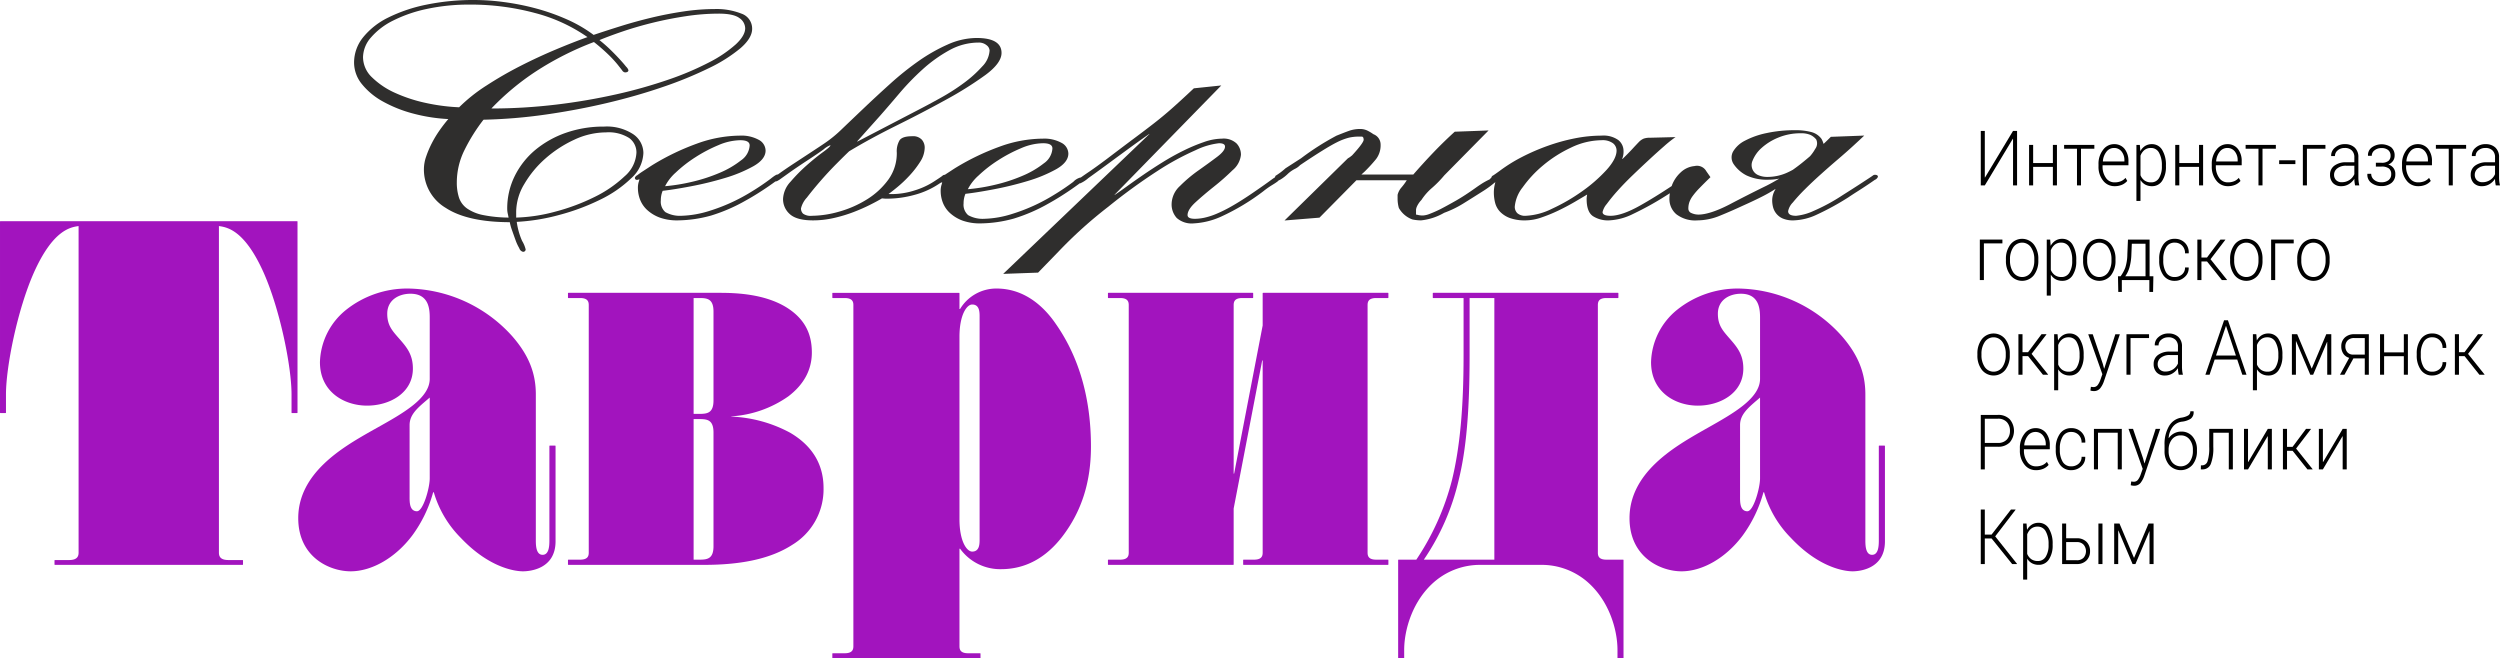
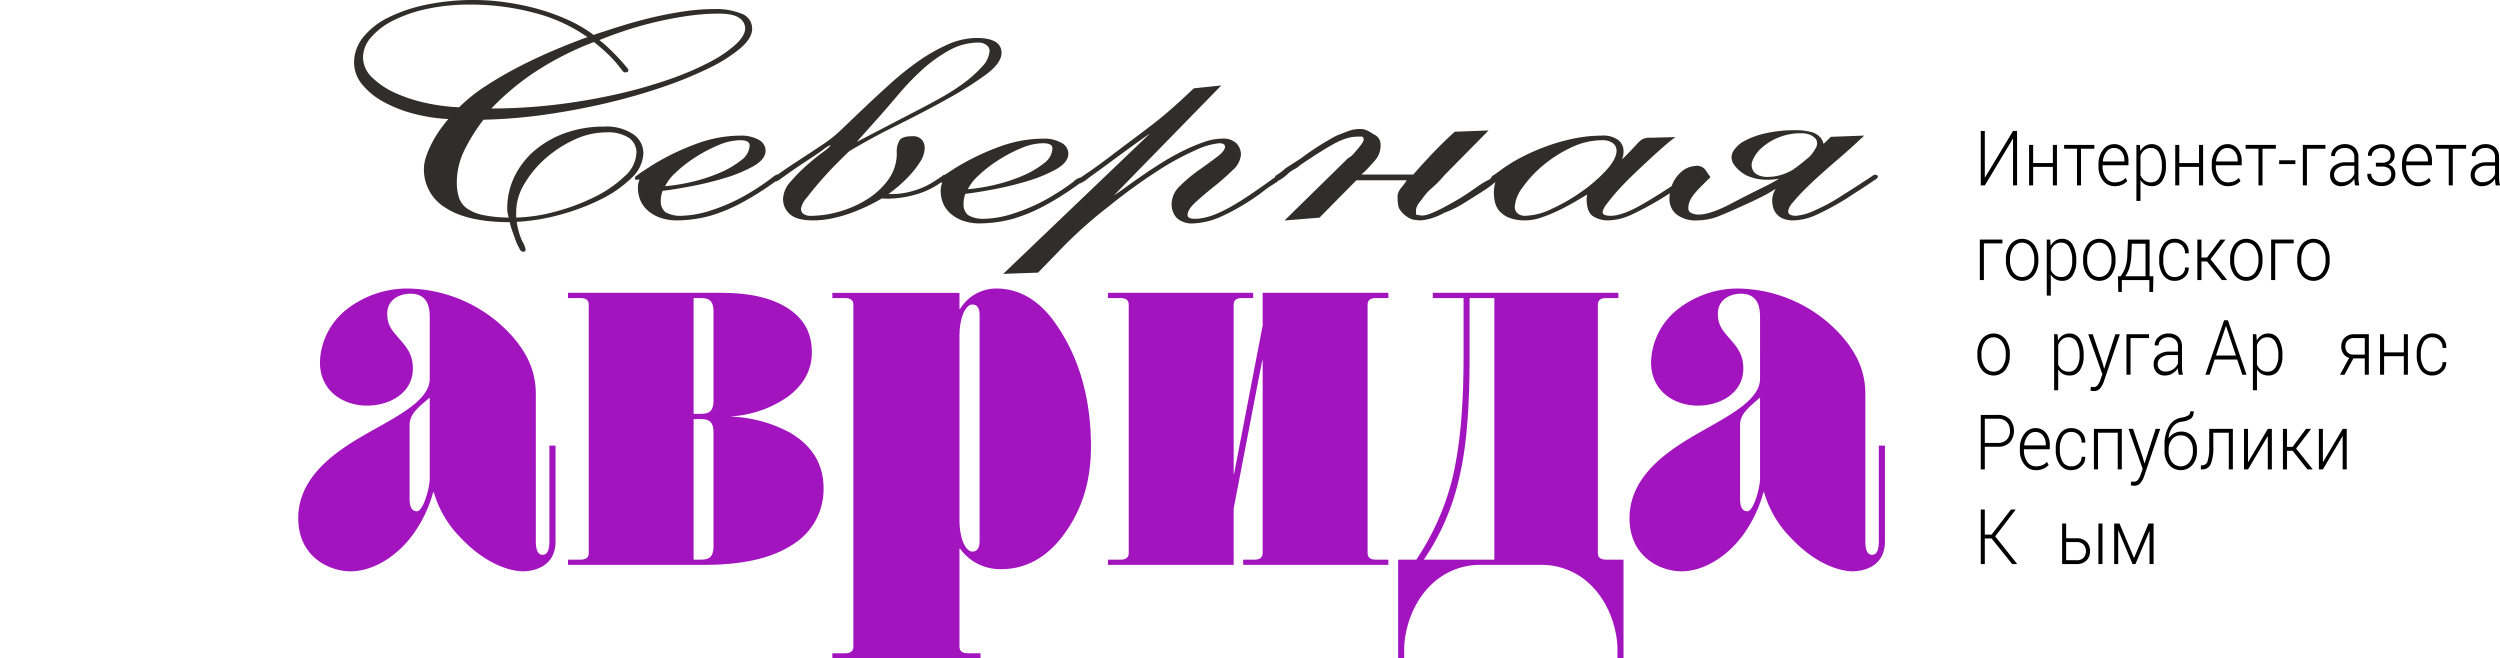
<svg xmlns="http://www.w3.org/2000/svg" id="Слой_1" data-name="Слой 1" viewBox="0 0 554.601 146.075">
  <defs>
    <style>
      .cls-1 {
        fill: #2f2e2d;
      }

      .cls-2 {
        fill: #a214be;
      }
    </style>
  </defs>
  <title>logo</title>
  <g>
    <path class="cls-1" d="M499.328,113.423h0a10.669,10.669,0,0,0-6.484-1.692,25.245,25.245,0,0,0-8.447,1.376,21.901,21.901,0,0,0-6.784,3.796,17.854,17.854,0,0,0-4.565,5.786,16.179,16.179,0,0,0-1.672,7.268,4.914,4.914,0,0,0,.114,1.06q0.098,0.438.193,0.902a30.055,30.055,0,0,1-5.653-.563,9.534,9.534,0,0,1-3.557-1.453,4.847,4.847,0,0,1-1.787-2.388,10.787,10.787,0,0,1-.492-3.442,16.164,16.164,0,0,1,1.704-7.139,39.022,39.022,0,0,1,4.217-6.727,113.968,113.968,0,0,0,13.74-1.137c4.661-.665,9.262-1.531,13.678-2.576,4.41-1.043,8.602-2.247,12.46-3.58a86.585,86.585,0,0,0,10.195-4.184,33.42,33.42,0,0,0,6.94-4.394c1.714-1.486,2.582-2.931,2.582-4.294a3.504,3.504,0,0,0-2.388-3.375,15.061,15.061,0,0,0-5.909-1.012,47.393,47.393,0,0,0-6.933.536c-2.39.355-4.776,0.817-7.092,1.373-2.31.553-4.602,1.184-6.813,1.874-2.174.678-4.205,1.336-6.036,1.955a30.324,30.324,0,0,0-5.951-3.455,46.928,46.928,0,0,0-6.823-2.413,55.094,55.094,0,0,0-7.041-1.407,50.435,50.435,0,0,0-6.544-.469,51.995,51.995,0,0,0-10.757,1.039,34.502,34.502,0,0,0-8.437,2.851,16.456,16.456,0,0,0-5.57,4.376,8.941,8.941,0,0,0-2.015,5.615,7.596,7.596,0,0,0,1.738,4.781,15.698,15.698,0,0,0,4.625,3.837,28.91,28.91,0,0,0,6.72,2.686,37.619,37.619,0,0,0,7.825,1.229c-0.615.714-1.237,1.514-1.853,2.381a24.333,24.333,0,0,0-1.779,2.922,21.823,21.823,0,0,0-1.278,2.99,8.722,8.722,0,0,0-.505,2.776,9.881,9.881,0,0,0,4.864,8.648c3.196,2.087,7.969,3.15,14.188,3.16a11.009,11.009,0,0,0,.488,1.767q0.389,1.103.775,2.173a10.507,10.507,0,0,0,.839,1.824,1.188,1.188,0,0,0,.757.788,0.529,0.529,0,0,0,.661-0.509,6.625,6.625,0,0,0-.786-1.886,15.45,15.45,0,0,1-1.188-4.229,44.768,44.768,0,0,0,9.419-1.536,48.911,48.911,0,0,0,9.151-3.418,26.329,26.329,0,0,0,6.834-4.733,7.917,7.917,0,0,0,2.688-5.593,5.092,5.092,0,0,0-2.256-4.165m0.713,4.099a7.39,7.39,0,0,1-2.624,5.237,26.715,26.715,0,0,1-6.613,4.56,45.522,45.522,0,0,1-8.723,3.269,36.927,36.927,0,0,1-8.718,1.331v-1.36a12.152,12.152,0,0,1,1.811-6.097,22.98,22.98,0,0,1,4.682-5.656,26.396,26.396,0,0,1,6.393-4.162,16.724,16.724,0,0,1,7.038-1.628,8.521,8.521,0,0,1,5.136,1.248,3.923,3.923,0,0,1,1.618,3.258m-36.967-32.854a55.001,55.001,0,0,1,14.469,1.868,36.393,36.393,0,0,1,11.64,5.345c-2.085.744-4.441,1.666-7.005,2.742-2.644,1.109-5.309,2.347-7.921,3.68a83.501,83.501,0,0,0-7.535,4.352,36.327,36.327,0,0,0-6.016,4.794,42.964,42.964,0,0,1-7.238-.931,33.433,33.433,0,0,1-6.894-2.233,17.609,17.609,0,0,1-5.171-3.455,6.24,6.24,0,0,1-2.016-4.503,6.797,6.797,0,0,1,1.746-4.344,15.606,15.606,0,0,1,4.892-3.751,30.877,30.877,0,0,1,7.499-2.597,44.307,44.307,0,0,1,9.55-.967m34.418,15.043c0.638,0,.772-0.277.772-0.509a1.954,1.954,0,0,0-.521-0.768c-0.334-.427-0.801-0.969-1.389-1.612-0.588-.644-1.279-1.354-2.051-2.11-0.736-.72-1.565-1.448-2.466-2.168,1.433-.599,3.179-1.249,5.192-1.932,2.093-.71,4.343-1.361,6.687-1.936,2.349-.576,4.804-1.059,7.295-1.435a48.924,48.924,0,0,1,7.288-.568c2.179,0,3.721.33,4.583,0.982a2.806,2.806,0,0,1,1.285,2.253c0,1.078-.696,2.278-2.069,3.566a27.672,27.672,0,0,1-5.842,3.961,65.018,65.018,0,0,1-9.005,3.838,107.853,107.853,0,0,1-11.553,3.272,133.475,133.475,0,0,1-13.436,2.305,121.513,121.513,0,0,1-14.401.868,56.35,56.35,0,0,1,9.825-8.193,67.173,67.173,0,0,1,12.926-6.551,40.87,40.87,0,0,1,3.318,2.895,25.937,25.937,0,0,1,1.928,2.097q0.664,0.834.995,1.268a0.94,0.94,0,0,0,.639.477" transform="translate(-358.854 -83.649)" />
    <path class="cls-1" d="M774.793,122.428a0.703,0.703,0,0,0-.455.157c-0.076.061-.28,0.208-0.821,0.562l-2.048,1.338c-0.959.625-2.243,1.446-3.817,2.439a41.823,41.823,0,0,1-6.512,3.534,11.967,11.967,0,0,1-3.833,1.062c-1.193,0-1.773-.336-1.773-1.028a3.778,3.778,0,0,1,1.027-1.905,37.744,37.744,0,0,1,2.649-2.9c1.058-1.059,2.248-2.182,3.537-3.338,1.271-1.142,2.555-2.266,3.816-3.342,1.253-1.069,2.39-2.071,3.378-2.977,0.993-.911,1.757-1.62,2.271-2.108l0.208-.197-7.37.278-0.042.002-0.03.03c-0.447.45-.964,0.953-1.576,1.535-0.042-.111-0.084-0.228-0.127-0.356a4.599,4.599,0,0,0-.347-0.765,4.049,4.049,0,0,0-2.272-1.511,13.533,13.533,0,0,0-3.57-.405,29.533,29.533,0,0,0-6.332.637,18.159,18.159,0,0,0-4.788,1.682,6.376,6.376,0,0,0-2.643,2.417,2.671,2.671,0,0,0,.171,2.853,7.632,7.632,0,0,0,2.806,2.442,10.667,10.667,0,0,0,4.92.949,11.561,11.561,0,0,0,2.335-.238c-1.015.611-1.945,1.127-2.825,1.57-2.651,1.291-5.444,2.708-8.302,4.214-2.849,1.456-5.141,2.194-6.813,2.194a3.785,3.785,0,0,1-1.506-.326,1.051,1.051,0,0,1-.71-1.036,4.371,4.371,0,0,1,.216-1.371,5.365,5.365,0,0,1,.761-1.408,15.719,15.719,0,0,1,1.483-1.726c0.632-.652,1.432-1.45,2.377-2.372l0.066-.064-0.93-1.333a2.35,2.35,0,0,0-2.598-1.128,5.085,5.085,0,0,0-3.105,1.433,7.476,7.476,0,0,0-1.853,2.679c-0.032.078-.058,0.156-0.084,0.234l-0.03.089c-2.521,1.67-4.867,3.118-6.972,4.303-2.699,1.521-4.915,2.293-6.587,2.293-1.176,0-1.773-.278-1.773-0.828a4.115,4.115,0,0,1,.92-1.776,37.74,37.74,0,0,1,2.428-2.965c0.993-1.111,2.126-2.278,3.37-3.471,1.216-1.168,2.444-2.326,3.65-3.442,1.174-1.086,2.272-2.075,3.263-2.939a28.61,28.61,0,0,1,2.259-1.832l0.298-.206-5.672.144a3.926,3.926,0,0,0-1.424.208,3.357,3.357,0,0,0-1.089.793c-0.367.378-.833,0.874-1.385,1.473-0.536.584-1.278,1.339-2.204,2.244l-0.064-.038a4.203,4.203,0,0,0,.298-1.765,3.091,3.091,0,0,0-1.143-2.388,5.637,5.637,0,0,0-3.724-.996,30.771,30.771,0,0,0-5.942.604,42.503,42.503,0,0,0-6.047,1.676,46.809,46.809,0,0,0-5.713,2.479,34.686,34.686,0,0,0-4.938,3.084c-0.747.541-1.215,0.868-1.431,0.998a0.64,0.64,0,0,0-.384.482c-0.14.132-.269,0.255-0.394,0.39a15.347,15.347,0,0,0-1.765.968c-0.528.342-.964,0.639-1.331,0.905-1.613,1.152-3.081,2.106-4.363,2.837-1.291.734-2.463,1.375-3.481,1.902-0.805.398-1.566,0.734-2.259,0.998a4.904,4.904,0,0,1-1.566.395,4.307,4.307,0,0,1-1.025-.097,3.279,3.279,0,0,0-.527-0.1V130.158a2.492,2.492,0,0,1,.214-0.73,5.312,5.312,0,0,1,.986-1.419,12.443,12.443,0,0,1,2.36-2.684,24.167,24.167,0,0,0,2.717-2.781l9.819-9.955-7.505.279-0.029.026c-1.618,1.466-3.202,3.009-4.709,4.586-1.499,1.568-2.997,3.21-4.453,4.881h-11.512l0.681-.618a34.462,34.462,0,0,0,2.553-2.784,5.028,5.028,0,0,0,1.021-3.243,2.444,2.444,0,0,0-1.595-2.294,9.794,9.794,0,0,0-1.287-.778,3.593,3.593,0,0,0-1.654-.379,7.221,7.221,0,0,0-2.471.408c-0.733.265-1.665,0.626-2.776,1.073a58.935,58.935,0,0,0-7.87,5.022l-3.445,2.217a14.241,14.241,0,0,1-1.263,1.028c-0.403.287-.717,0.5-0.934,0.631l-0.052.031v0.061a0.673,0.673,0,0,1-.197.333c-0.014.017-.023,0.031-0.033,0.045a0.259,0.259,0,0,0-.099.031c-0.114.069-.334,0.224-0.673,0.474q-0.496.368-1.436,1.035c-0.637.452-1.512,1.059-2.6,1.804-1.685,1.151-3.209,2.117-4.53,2.871a31.304,31.304,0,0,1-3.529,1.765,15.213,15.213,0,0,1-2.691.863,10.496,10.496,0,0,1-2.026.232c-1.119,0-1.663-.271-1.663-0.828,0-.812.602-1.775,1.791-2.863,1.209-1.106,2.585-2.274,4.089-3.471a51.231,51.231,0,0,0,4.103-3.618,5.124,5.124,0,0,0,1.859-3.42,3.631,3.631,0,0,0-.969-2.513,4.216,4.216,0,0,0-3.234-1.071,12.433,12.433,0,0,0-3.963.741,38.611,38.611,0,0,0-4.496,1.877c-1.547.757-3.096,1.613-4.602,2.546-1.502.929-2.955,1.874-4.32,2.811-1.364.935-2.612,1.812-3.71,2.609-1.067.774-1.977,1.412-2.707,1.898l-0.045-.027,23.477-24.039,0.209-.215-6.052.633-0.036.004-0.027.025c-1.982,1.863-3.638,3.38-4.922,4.511-1.284,1.13-2.585,2.209-3.869,3.205-1.293,1.005-2.745,2.107-4.314,3.275-1.584,1.18-3.688,2.766-6.252,4.714-1.543,1.153-2.771,2.041-3.649,2.638-0.846.574-1.516,1.037-1.939,1.338l-0.121.088a0.604,0.604,0,0,0-.087-0.007,3.346,3.346,0,0,0-1.563.959,51.406,51.406,0,0,1-4.358,2.933,40.304,40.304,0,0,1-9.16,4.168,22.238,22.238,0,0,1-6.276,1.099,6.531,6.531,0,0,1-3.536-.815,3.059,3.059,0,0,1-1.007-2.621,5.344,5.344,0,0,1,.409-2.105c1.621-.181,3.725-0.517,6.254-0.998a73.415,73.415,0,0,0,7.537-1.841,31.349,31.349,0,0,0,6.331-2.617c1.798-1.019,2.71-2.186,2.71-3.47a2.764,2.764,0,0,0-1.546-2.399,7.917,7.917,0,0,0-4.096-.918,28.437,28.437,0,0,0-9.609,1.778,53.865,53.865,0,0,0-9.592,4.589c-0.215.129-.533,0.331-1,0.637q-0.664.435-1.383,0.902c-0.046.03-.087,0.059-0.128,0.087l-0.046.032c-0.012-.001-0.024-0.002-0.038-0.002a0.769,0.769,0,0,0-.515.228c-0.142.129-.733,0.53-1.759,1.194a16.949,16.949,0,0,1-4.344,2.025,16.702,16.702,0,0,1-5.113.832c-0.361,0-.585-0.009-0.723-0.019,0.498-.358,1.153-0.871,1.953-1.528a27.342,27.342,0,0,0,2.723-2.585,21.188,21.188,0,0,0,2.336-3.024,5.911,5.911,0,0,0,1.012-3.166,2.669,2.669,0,0,0-.633-1.741,2.63,2.63,0,0,0-2.13-.774c-1.452,0-2.368.288-2.799,0.88a4.798,4.798,0,0,0-.63,2.771,9.962,9.962,0,0,1-1.86,5.954,16.759,16.759,0,0,1-4.729,4.385,23.706,23.706,0,0,1-6.17,2.728,22.573,22.573,0,0,1-6.057.932,2.909,2.909,0,0,1-1.971-.469,1.588,1.588,0,0,1-.467-1.16,5.323,5.323,0,0,1,1.307-2.41c0.883-1.156,1.906-2.402,3.038-3.705,1.145-1.316,2.335-2.596,3.537-3.805,1.206-1.215,2.155-2.147,2.801-2.759,3.079-1.86,6.614-3.781,10.505-5.712,3.892-1.929,7.599-3.864,11.017-5.752a80.43,80.43,0,0,0,8.699-5.456c2.38-1.753,3.586-3.401,3.586-4.901,0-2.201-1.861-3.317-5.531-3.317a15.909,15.909,0,0,0-6.407,1.446,38.039,38.039,0,0,0-6.438,3.654,65.086,65.086,0,0,0-6.207,4.956c-2.027,1.826-3.964,3.615-5.757,5.317q-2.712,2.576-4.981,4.747a27.894,27.894,0,0,1-4.025,3.299c-0.584.397-1.507,1.009-2.821,1.871l-3.873,2.541c-1.285.843-2.423,1.62-3.38,2.309-0.057.041-.104,0.077-0.152,0.113l-0.052.038c-0.152-.02-0.407-0.021-1.621.956a51.987,51.987,0,0,1-4.358,2.933,40.3,40.3,0,0,1-9.16,4.167,22.567,22.567,0,0,1-6.276,1.099,6.541,6.541,0,0,1-3.536-.814,3.059,3.059,0,0,1-1.007-2.621,5.335,5.335,0,0,1,.409-2.106c1.617-.18,3.721-0.516,6.254-0.998a73.803,73.803,0,0,0,7.537-1.84,31.236,31.236,0,0,0,6.33-2.618c1.799-1.018,2.71-2.186,2.71-3.47a2.764,2.764,0,0,0-1.545-2.399,7.924,7.924,0,0,0-4.096-.918,28.451,28.451,0,0,0-9.61,1.778,53.925,53.925,0,0,0-9.591,4.589c-0.219.132-.546,0.34-1,0.638l-1.383.901c-0.478.311-.89,0.605-1.227,0.876a1.016,1.016,0,0,0-.537.552,0.415,0.415,0,0,0,.371.476,1.044,1.044,0,0,0,.624-0.152l0.001,0.011a3.061,3.061,0,0,1-.162.636,4.454,4.454,0,0,0-.17,1.303,7.228,7.228,0,0,0,.505,2.647,6.164,6.164,0,0,0,1.633,2.314,8.499,8.499,0,0,0,2.746,1.625,11.391,11.391,0,0,0,3.968.608,28.514,28.514,0,0,0,7.388-1.073,37.683,37.683,0,0,0,7.714-3.353c0.814-.447,1.691-0.965,2.606-1.54,0.933-.587,1.772-1.139,2.494-1.64,0.512-.357.985-0.693,1.446-1.028a1.164,1.164,0,0,0,.412-0.1,6.492,6.492,0,0,0,.849-0.545l1.825-1.304c0.803-.573,1.957-1.36,3.428-2.338,1.909-1.242,3.307-2.188,4.155-2.811a5.191,5.191,0,0,1,1.43-.915,0.131,0.131,0,0,1,.114.025c0,0.066-.117.364-1.616,1.451-1.102.798-2.315,1.778-3.605,2.915a36.516,36.516,0,0,0-3.607,3.654,5.992,5.992,0,0,0-1.687,3.814,4.42,4.42,0,0,0,1.531,3.424c1.011,0.906,2.729,1.364,5.107,1.364a20.815,20.815,0,0,0,4.672-.537,32.062,32.062,0,0,0,4.332-1.308c1.327-.512,2.559-1.054,3.661-1.609,1.085-.546,1.972-1.025,2.637-1.426q0.11,0.004.345,0.033a7.941,7.941,0,0,0,.843.034,23.184,23.184,0,0,0,6.005-.839,18.123,18.123,0,0,0,5.561-2.52c0.069-.041.126-0.078,0.183-0.115l0.102-.065a1.267,1.267,0,0,0,.32-0.124v0.011a3.07,3.07,0,0,1-.161.637,4.409,4.409,0,0,0-.171,1.303,7.243,7.243,0,0,0,.505,2.647,6.149,6.149,0,0,0,1.633,2.313,8.495,8.495,0,0,0,2.746,1.626,11.41,11.41,0,0,0,3.968.608,28.48,28.48,0,0,0,7.388-1.074,37.618,37.618,0,0,0,7.714-3.352c0.808-.443,1.684-0.962,2.606-1.54,0.925-.581,1.764-1.134,2.494-1.641q1.083-.753,1.81-1.292h0.001a1.125,1.125,0,0,0,.114.007,7.074,7.074,0,0,0,1.778-1.156c1.077-.764,2.38-1.708,3.875-2.809q2.269-1.672,4.87-3.578c1.697-1.243,3.296-2.387,4.754-3.401l0.041,0.024-32.224,30.816-0.206.197,7.699-.278,0.043-.001,4.531-4.669a97.162,97.162,0,0,1,11.049-9.953,126.668,126.668,0,0,1,10.836-7.884,59.493,59.493,0,0,1,8.561-4.671,16.001,16.001,0,0,1,5.159-1.529c1.331,0,1.331.573,1.331,0.761,0,0.63-.6,1.399-1.783,2.287-1.21.909-2.587,1.909-4.092,2.973a31.137,31.137,0,0,0-4.108,3.456,5.575,5.575,0,0,0-1.858,3.92,4.469,4.469,0,0,0,1.135,3.184,4.978,4.978,0,0,0,3.731,1.203,16.891,16.891,0,0,0,6.129-1.512,49.362,49.362,0,0,0,9.322-5.597,19.106,19.106,0,0,1,1.814-1.297c0.488-.295.834-0.515,1.058-0.673a5.637,5.637,0,0,0,.454-0.342,0.218,0.218,0,0,0,.058-0.095,4.463,4.463,0,0,0,.469-0.225,9.247,9.247,0,0,0,1.679-1.319,7.115,7.115,0,0,1,1.472-1.02,3.979,3.979,0,0,0,1.185-.851c1.914-1.289,3.565-2.365,4.91-3.198,1.354-.84,2.449-1.469,3.254-1.867a13.293,13.293,0,0,1,2.688-1.028,9.892,9.892,0,0,1,2.134-.231h0.754a0.451,0.451,0,0,1,.302.315,2.061,2.061,0,0,1,.054.379c0,0.316-.454,1.183-2.617,3.526a1.221,1.221,0,0,0-.291.217,1.148,1.148,0,0,1-.25.176l-0.351.216-14.047,13.781,7.712-.626,0.04-.002,8.186-8.288h11.187l-0.035.035a13.191,13.191,0,0,1-1.152,1.559,3.899,3.899,0,0,0-.856,1.641v0.869a7.647,7.647,0,0,0,.28,2.035,5.67,5.67,0,0,0,3.015,2.551,9.699,9.699,0,0,0,1.903.202,12.817,12.817,0,0,0,5.128-1.678,22.612,22.612,0,0,0,4.226-2.049c1.318-.817,2.733-1.706,4.206-2.641a22.768,22.768,0,0,0,2.503-1.781,3.503,3.503,0,0,1,.429-0.326c-0.06.232-.12,0.464-0.168,0.689a7.561,7.561,0,0,0-.168,1.595,9.359,9.359,0,0,0,.278,2.266,4.505,4.505,0,0,0,1.078,1.986,5.853,5.853,0,0,0,2.141,1.397,9.806,9.806,0,0,0,3.583.542,10.988,10.988,0,0,0,3.465-.64,33.713,33.713,0,0,0,3.774-1.543c1.249-.599,2.462-1.241,3.605-1.909,1.085-.635,1.992-1.172,2.763-1.636a3.018,3.018,0,0,1-.047.353,3.734,3.734,0,0,0-.056.654c0,1.856.461,3.123,1.374,3.766a6.165,6.165,0,0,0,3.604.955,13.24,13.24,0,0,0,5.357-1.447,66.975,66.975,0,0,0,6.983-3.85c0.361-.218.741-0.465,1.109-0.703l0.034-.022a8.299,8.299,0,0,0-.096,1.234,4.422,4.422,0,0,0,1.53,3.424,6.858,6.858,0,0,0,4.665,1.364,13.325,13.325,0,0,0,5.021-1.043c1.69-.689,3.367-1.421,4.984-2.175,1.693-.756,3.146-1.443,4.32-2.041a32.085,32.085,0,0,0,2.942-1.674l0.067,0.04a4.534,4.534,0,0,0-.731,2.507,6.302,6.302,0,0,0,.169,1.361,3.785,3.785,0,0,0,2.106,2.58,5.732,5.732,0,0,0,2.481.445,12.928,12.928,0,0,0,5.079-1.245,59.501,59.501,0,0,0,7.046-3.854c0.577-.393,1.265-0.842,2.044-1.335,0.759-.481,1.486-0.954,2.16-1.406,0.659-.442,1.218-0.825,1.662-1.138a1.253,1.253,0,0,0,.71-0.69c0-.202-0.115-0.442-0.661-0.442m-26.916-.758a2.439,2.439,0,0,1-.208-2.44,7.467,7.467,0,0,1,2.019-2.799,12.577,12.577,0,0,1,3.732-2.287,12.743,12.743,0,0,1,4.883-.928,5.229,5.229,0,0,1,2.167.358,3.77,3.77,0,0,1,1.286,1,2.035,2.035,0,0,1-.228,2.127,8.937,8.937,0,0,1-1.145,1.613c-0.563.484-1.155,0.975-1.76,1.463-0.625.503-1.298,1.01-2.049,1.542-0.352.194-.716,0.379-1.083,0.551a10.542,10.542,0,0,1-4.492,1.026,4.967,4.967,0,0,1-2.004-.359,2.413,2.413,0,0,1-1.118-.867m-30.403-4.617c0,1.215-.754,2.664-2.241,4.307a33.362,33.362,0,0,1-5.46,4.764,41.167,41.167,0,0,1-6.623,3.835,14.581,14.581,0,0,1-5.82,1.561,2.588,2.588,0,0,1-1.862-.57,1.978,1.978,0,0,1-.576-1.461,8.034,8.034,0,0,1,1.751-4.284,25.713,25.713,0,0,1,4.519-4.86,28.188,28.188,0,0,1,6.229-3.963,15.909,15.909,0,0,1,6.76-1.628,3.896,3.896,0,0,1,2.531.677,2.06,2.06,0,0,1,.792,1.622m-143.911,8.571a10.317,10.317,0,0,1,2.342-3.01,28.849,28.849,0,0,1,4.355-3.397,32.659,32.659,0,0,1,5.13-2.7,12.773,12.773,0,0,1,4.827-1.094c1.417,0,2.106.38,2.106,1.162a4.323,4.323,0,0,1-1.897,3.293,20.392,20.392,0,0,1-4.789,2.792,36.539,36.539,0,0,1-6.179,2,40.475,40.475,0,0,1-5.895.954m-24.563-10.602,5.115-5.72c1.231-1.399,2.665-3.064,4.263-4.949a56.065,56.065,0,0,1,5.136-5.305,31.276,31.276,0,0,1,5.9-4.231,13.409,13.409,0,0,1,6.532-1.725,2.661,2.661,0,0,1,1.758.576,1.593,1.593,0,0,1,.68,1.188,5.485,5.485,0,0,1-1.633,3.538,26.644,26.644,0,0,1-4.023,3.63,46.398,46.398,0,0,1-5.134,3.301c-1.835,1.02-3.508,1.919-4.977,2.673l-13.559,7.059Zm-42.602,9.933a10.321,10.321,0,0,1,2.342-3.01,28.889,28.889,0,0,1,4.355-3.397,32.518,32.518,0,0,1,5.13-2.699,12.763,12.763,0,0,1,4.827-1.095c1.417,0,2.106.381,2.106,1.162a4.325,4.325,0,0,1-1.897,3.293,20.352,20.352,0,0,1-4.789,2.792,36.452,36.452,0,0,1-6.179,2,40.472,40.472,0,0,1-5.895.954" transform="translate(-358.854 -83.649)" />
    <polygon points="446.573 29.042 447.467 29.042 447.467 41.128 446.573 41.128 446.573 30.793 446.528 30.785 440.31 41.128 439.417 41.128 439.417 29.042 440.31 29.042 440.31 39.368 440.356 39.376 446.573 29.042" />
    <polygon points="456.313 41.127 455.412 41.127 455.412 37.019 451.034 37.019 451.034 41.127 450.133 41.127 450.133 32.146 451.034 32.146 451.034 36.172 455.412 36.172 455.412 32.146 456.313 32.146 456.313 41.127" />
    <polygon points="464.611 32.993 461.651 32.993 461.651 41.128 460.758 41.128 460.758 32.993 457.904 32.993 457.904 32.146 464.611 32.146 464.611 32.993" />
    <path d="M827.933,124.951a3.134,3.134,0,0,1-2.535-1.245,4.847,4.847,0,0,1-1.01-3.154v-0.457a4.995,4.995,0,0,1,1.003-3.196,3.004,3.004,0,0,1,2.429-1.27,2.876,2.876,0,0,1,2.351,1.046,4.272,4.272,0,0,1,.856,2.789v0.847h-5.738v0.24a4.246,4.246,0,0,0,.729,2.535,2.249,2.249,0,0,0,1.915,1.018,3.601,3.601,0,0,0,1.434-.257,2.822,2.822,0,0,0,1.014-.739l0.383,0.681a3.283,3.283,0,0,1-1.16.848,4.082,4.082,0,0,1-1.671.314m-0.113-8.475a2.068,2.068,0,0,0-1.674.84,3.812,3.812,0,0,0-.789,2.107l0.015,0.041h4.761v-0.248a3.048,3.048,0,0,0-.624-1.954,2.04,2.04,0,0,0-1.689-.786" transform="translate(-358.854 -83.649)" />
    <path d="M839.346,120.535a5.575,5.575,0,0,1-.826,3.216,2.616,2.616,0,0,1-2.275,1.2,3.029,3.029,0,0,1-1.498-.357,2.826,2.826,0,0,1-1.048-1.021v4.657h-0.901V115.795h0.759l0.112,1.395a3.06,3.06,0,0,1,1.048-1.154,2.768,2.768,0,0,1,1.513-.407,2.582,2.582,0,0,1,2.29,1.291,6.312,6.312,0,0,1,.826,3.441v0.174Zm-0.901-.187a5.593,5.593,0,0,0-.616-2.792,1.961,1.961,0,0,0-1.802-1.08,2.21,2.21,0,0,0-1.476.478,2.924,2.924,0,0,0-.852,1.242v4.321a2.67,2.67,0,0,0,.89,1.164,2.406,2.406,0,0,0,1.453.423,1.982,1.982,0,0,0,1.791-.98,4.866,4.866,0,0,0,.612-2.601v-0.175Z" transform="translate(-358.854 -83.649)" />
    <polygon points="488.737 41.127 487.836 41.127 487.836 37.019 483.458 37.019 483.458 41.127 482.557 41.127 482.557 32.146 483.458 32.146 483.458 36.172 487.836 36.172 487.836 32.146 488.737 32.146 488.737 41.127" />
    <path d="M853.059,124.951a3.134,3.134,0,0,1-2.535-1.245,4.847,4.847,0,0,1-1.01-3.154v-0.457a4.995,4.995,0,0,1,1.003-3.196,3.004,3.004,0,0,1,2.429-1.27,2.876,2.876,0,0,1,2.351,1.046,4.272,4.272,0,0,1,.856,2.789v0.847h-5.738v0.24a4.246,4.246,0,0,0,.729,2.535,2.249,2.249,0,0,0,1.915,1.018,3.601,3.601,0,0,0,1.434-.257,2.822,2.822,0,0,0,1.014-.739l0.383,0.681a3.283,3.283,0,0,1-1.16.848,4.082,4.082,0,0,1-1.671.314m-0.113-8.475a2.068,2.068,0,0,0-1.674.84,3.812,3.812,0,0,0-.789,2.107l0.015,0.041h4.761v-0.248a3.048,3.048,0,0,0-.624-1.954,2.04,2.04,0,0,0-1.689-.786" transform="translate(-358.854 -83.649)" />
    <polygon points="504.875 32.993 501.916 32.993 501.916 41.128 501.022 41.128 501.022 32.993 498.169 32.993 498.169 32.146 504.875 32.146 504.875 32.993" />
    <rect x="505.611" y="35.557" width="3.597" height="0.847" />
    <polygon points="515.876 32.993 511.769 32.993 511.769 41.128 510.868 41.128 510.868 32.146 515.876 32.146 515.876 32.993" />
    <path d="M881.308,124.777q-0.09-.457-0.128-0.789a5.977,5.977,0,0,1-.037-0.672,3.73,3.73,0,0,1-1.202,1.17,3.142,3.142,0,0,1-1.689.465,2.413,2.413,0,0,1-1.844-.697,2.613,2.613,0,0,1-.657-1.868,2.385,2.385,0,0,1,.973-1.992,4.201,4.201,0,0,1,2.624-.747h1.795v-1.113a2.016,2.016,0,0,0-.56-1.51,2.139,2.139,0,0,0-1.565-.548,2.329,2.329,0,0,0-1.558.523,1.61,1.61,0,0,0-.62,1.278l-0.826-.008-0.015-.05a2.23,2.23,0,0,1,.83-1.797,3.186,3.186,0,0,1,2.226-.793,3.065,3.065,0,0,1,2.163.755,2.804,2.804,0,0,1,.818,2.167v4.416a8.378,8.378,0,0,0,.049.921,6.312,6.312,0,0,0,.162.889h-0.939Zm-2.951-.706a2.985,2.985,0,0,0,1.712-.502,2.891,2.891,0,0,0,1.074-1.283v-1.876h-1.81a3.069,3.069,0,0,0-1.956.578,1.755,1.755,0,0,0-.732,1.431,1.625,1.625,0,0,0,.454,1.192,1.69,1.69,0,0,0,1.258.46" transform="translate(-358.854 -83.649)" />
    <path d="M890.079,118.177a1.991,1.991,0,0,1-.368,1.175,2.332,2.332,0,0,1-1.044.802,2.081,2.081,0,0,1,1.562,2.149,2.351,2.351,0,0,1-.852,1.928,3.447,3.447,0,0,1-2.249.696,3.58,3.58,0,0,1-2.196-.694,2.226,2.226,0,0,1-.898-1.979l0.015-.05h0.834a1.685,1.685,0,0,0,.638,1.333,2.393,2.393,0,0,0,1.607.543,2.443,2.443,0,0,0,1.622-.483,1.605,1.605,0,0,0,.571-1.29,1.533,1.533,0,0,0-.53-1.297,2.668,2.668,0,0,0-1.633-.408h-1.239v-0.847h1.239a2.352,2.352,0,0,0,1.543-.409,1.465,1.465,0,0,0,.477-1.177,1.562,1.562,0,0,0-.503-1.205,2.227,2.227,0,0,0-1.547-.463,2.349,2.349,0,0,0-1.498.488,1.504,1.504,0,0,0-.62,1.23h-0.826l-0.015-.049a2.1,2.1,0,0,1,.834-1.81,3.734,3.734,0,0,1,4.295-.052,2.299,2.299,0,0,1,.781,1.869" transform="translate(-358.854 -83.649)" />
    <path d="M895.268,124.951a3.134,3.134,0,0,1-2.535-1.245,4.847,4.847,0,0,1-1.01-3.154v-0.457a4.995,4.995,0,0,1,1.003-3.196,3.004,3.004,0,0,1,2.429-1.27,2.876,2.876,0,0,1,2.351,1.046,4.272,4.272,0,0,1,.856,2.789v0.847h-5.738v0.24a4.246,4.246,0,0,0,.729,2.535,2.249,2.249,0,0,0,1.915,1.018,3.601,3.601,0,0,0,1.434-.257,2.822,2.822,0,0,0,1.014-.739l0.383,0.681a3.283,3.283,0,0,1-1.16.848,4.082,4.082,0,0,1-1.671.314m-0.113-8.475a2.068,2.068,0,0,0-1.674.84,3.812,3.812,0,0,0-.789,2.107l0.015,0.041h4.761v-0.248a3.048,3.048,0,0,0-.624-1.954,2.04,2.04,0,0,0-1.689-.786" transform="translate(-358.854 -83.649)" />
    <polygon points="547.084 32.993 544.125 32.993 544.125 41.128 543.231 41.128 543.231 32.993 540.378 32.993 540.378 32.146 547.084 32.146 547.084 32.993" />
    <path d="M912.517,124.777q-0.09-.457-0.128-0.789a5.977,5.977,0,0,1-.037-0.672,3.73,3.73,0,0,1-1.202,1.17,3.142,3.142,0,0,1-1.689.465,2.413,2.413,0,0,1-1.844-.697,2.613,2.613,0,0,1-.657-1.868,2.385,2.385,0,0,1,.973-1.992,4.201,4.201,0,0,1,2.624-.747h1.795v-1.113a2.016,2.016,0,0,0-.56-1.51,2.139,2.139,0,0,0-1.565-.548,2.329,2.329,0,0,0-1.558.523,1.61,1.61,0,0,0-.62,1.278l-0.826-.008-0.015-.05a2.23,2.23,0,0,1,.83-1.797,3.186,3.186,0,0,1,2.226-.793,3.065,3.065,0,0,1,2.163.755,2.804,2.804,0,0,1,.818,2.167v4.416a8.378,8.378,0,0,0,.049.921,6.312,6.312,0,0,0,.162.889h-0.939Zm-2.951-.706a2.985,2.985,0,0,0,1.712-.502,2.891,2.891,0,0,0,1.074-1.283v-1.876h-1.81a3.069,3.069,0,0,0-1.956.578,1.755,1.755,0,0,0-.732,1.431,1.625,1.625,0,0,0,.454,1.192,1.69,1.69,0,0,0,1.258.46" transform="translate(-358.854 -83.649)" />
    <polygon points="444.215 53.993 440.108 53.993 440.108 62.128 439.207 62.128 439.207 53.146 444.215 53.146 444.215 53.993" />
    <path d="M803.851,141.153a5.156,5.156,0,0,1,.984-3.253,3.315,3.315,0,0,1,5.218,0,5.156,5.156,0,0,1,.984,3.253v0.274a5.169,5.169,0,0,1-.98,3.258,3.325,3.325,0,0,1-5.222,0,5.152,5.152,0,0,1-.984-3.258v-0.274Zm0.901,0.27a4.593,4.593,0,0,0,.713,2.62,2.378,2.378,0,0,0,3.961,0,4.571,4.571,0,0,0,.718-2.62V141.15a4.556,4.556,0,0,0-.721-2.604,2.365,2.365,0,0,0-3.958,0,4.592,4.592,0,0,0-.713,2.604v0.273Z" transform="translate(-358.854 -83.649)" />
    <path d="M819.454,141.535a5.575,5.575,0,0,1-.826,3.216,2.616,2.616,0,0,1-2.275,1.2,3.029,3.029,0,0,1-1.498-.357,2.826,2.826,0,0,1-1.048-1.021v4.657h-0.901V136.795h0.759l0.112,1.395a3.06,3.06,0,0,1,1.048-1.154,2.768,2.768,0,0,1,1.513-.407,2.582,2.582,0,0,1,2.29,1.291,6.312,6.312,0,0,1,.826,3.441v0.174Zm-0.901-.187a5.593,5.593,0,0,0-.616-2.792,1.961,1.961,0,0,0-1.802-1.08,2.21,2.21,0,0,0-1.476.478,2.924,2.924,0,0,0-.852,1.242v4.321a2.67,2.67,0,0,0,.89,1.164,2.406,2.406,0,0,0,1.453.423,1.982,1.982,0,0,0,1.791-.98,4.866,4.866,0,0,0,.612-2.601v-0.175Z" transform="translate(-358.854 -83.649)" />
    <path d="M820.972,141.153a5.156,5.156,0,0,1,.984-3.253,3.315,3.315,0,0,1,5.218,0,5.156,5.156,0,0,1,.984,3.253v0.274a5.169,5.169,0,0,1-.98,3.258,3.325,3.325,0,0,1-5.222,0,5.152,5.152,0,0,1-.984-3.258v-0.274Zm0.901,0.27a4.593,4.593,0,0,0,.713,2.62,2.378,2.378,0,0,0,3.961,0,4.571,4.571,0,0,0,.718-2.62V141.15a4.556,4.556,0,0,0-.721-2.604,2.365,2.365,0,0,0-3.958,0,4.592,4.592,0,0,0-.713,2.604v0.273Z" transform="translate(-358.854 -83.649)" />
    <path d="M829.292,144.93a8.449,8.449,0,0,0,1.029-1.878,9.981,9.981,0,0,0,.465-3.014l0.136-3.243h4.798v8.135h0.841l-0.068,3.486h-0.826v-2.639h-6.105v2.639h-0.788l-0.068-3.486h0.586Zm2.388-4.892a11.815,11.815,0,0,1-.428,2.944,6.369,6.369,0,0,1-.924,1.948h4.491V137.725h-3.041Z" transform="translate(-358.854 -83.649)" />
    <path d="M841.322,145.104a2.409,2.409,0,0,0,1.577-.562,1.915,1.915,0,0,0,.683-1.563h0.796l0.015,0.05a2.567,2.567,0,0,1-.901,2.083,3.16,3.16,0,0,1-2.17.839,2.973,2.973,0,0,1-2.564-1.258,5.4,5.4,0,0,1-.905-3.233v-0.349a5.373,5.373,0,0,1,.908-3.22,2.963,2.963,0,0,1,2.553-1.262,3.056,3.056,0,0,1,2.227.871,2.972,2.972,0,0,1,.86,2.292l-0.016.049h-0.803a2.301,2.301,0,0,0-.657-1.722,2.215,2.215,0,0,0-1.611-.643,2.104,2.104,0,0,0-1.933,1.032,4.931,4.931,0,0,0-.627,2.599v0.349a4.992,4.992,0,0,0,.623,2.62,2.113,2.113,0,0,0,1.945,1.028" transform="translate(-358.854 -83.649)" />
    <polygon points="489.616 58.01 488.369 58.01 488.369 62.127 487.461 62.127 487.461 53.146 488.369 53.146 488.369 57.13 489.601 57.13 492.582 53.146 493.663 53.146 493.678 53.188 490.382 57.504 494.046 62.086 494.031 62.127 492.897 62.127 489.616 58.01" />
    <path d="M853.584,141.153a5.156,5.156,0,0,1,.984-3.253,3.315,3.315,0,0,1,5.218,0,5.156,5.156,0,0,1,.984,3.253v0.274a5.169,5.169,0,0,1-.98,3.258,3.325,3.325,0,0,1-5.222,0,5.152,5.152,0,0,1-.984-3.258v-0.274Zm0.901,0.27a4.593,4.593,0,0,0,.713,2.62,2.378,2.378,0,0,0,3.961,0,4.571,4.571,0,0,0,.718-2.62V141.15a4.556,4.556,0,0,0-.721-2.604,2.365,2.365,0,0,0-3.958,0,4.592,4.592,0,0,0-.713,2.604v0.273Z" transform="translate(-358.854 -83.649)" />
    <polygon points="508.839 53.993 504.732 53.993 504.732 62.128 503.831 62.128 503.831 53.146 508.839 53.146 508.839 53.993" />
    <path d="M868.475,141.153a5.156,5.156,0,0,1,.984-3.253,3.315,3.315,0,0,1,5.218,0,5.156,5.156,0,0,1,.984,3.253v0.274a5.169,5.169,0,0,1-.98,3.258,3.325,3.325,0,0,1-5.222,0,5.152,5.152,0,0,1-.984-3.258v-0.274Zm0.901,0.27a4.593,4.593,0,0,0,.713,2.62,2.378,2.378,0,0,0,3.961,0,4.571,4.571,0,0,0,.718-2.62V141.15a4.556,4.556,0,0,0-.721-2.604,2.365,2.365,0,0,0-3.958,0,4.592,4.592,0,0,0-.713,2.604v0.273Z" transform="translate(-358.854 -83.649)" />
    <path d="M797.521,162.153a5.156,5.156,0,0,1,.984-3.253,3.315,3.315,0,0,1,5.218,0,5.156,5.156,0,0,1,.984,3.253v0.274a5.169,5.169,0,0,1-.98,3.258,3.325,3.325,0,0,1-5.222,0,5.152,5.152,0,0,1-.984-3.258v-0.274Zm0.901,0.27a4.593,4.593,0,0,0,.713,2.62,2.378,2.378,0,0,0,3.961,0,4.571,4.571,0,0,0,.718-2.62V162.15a4.556,4.556,0,0,0-.721-2.604,2.365,2.365,0,0,0-3.958,0,4.592,4.592,0,0,0-.713,2.604v0.273Z" transform="translate(-358.854 -83.649)" />
-     <polygon points="449.922 79.01 448.675 79.01 448.675 83.127 447.767 83.127 447.767 74.146 448.675 74.146 448.675 78.13 449.907 78.13 452.888 74.146 453.969 74.146 453.984 74.188 450.688 78.504 454.352 83.086 454.337 83.127 453.203 83.127 449.922 79.01" />
    <path d="M821.092,162.535a5.575,5.575,0,0,1-.826,3.216,2.616,2.616,0,0,1-2.275,1.2,3.029,3.029,0,0,1-1.498-.357,2.826,2.826,0,0,1-1.048-1.021v4.657h-0.901V157.795h0.759l0.112,1.395a3.06,3.06,0,0,1,1.048-1.154,2.768,2.768,0,0,1,1.513-.407,2.582,2.582,0,0,1,2.29,1.291,6.312,6.312,0,0,1,.826,3.441v0.174Zm-0.901-.187a5.593,5.593,0,0,0-.616-2.792,1.961,1.961,0,0,0-1.802-1.08,2.21,2.21,0,0,0-1.476.478,2.924,2.924,0,0,0-.852,1.242v4.321a2.67,2.67,0,0,0,.89,1.164,2.406,2.406,0,0,0,1.453.423,1.982,1.982,0,0,0,1.791-.98,4.866,4.866,0,0,0,.612-2.601v-0.175Z" transform="translate(-358.854 -83.649)" />
    <path d="M825.335,164.345l0.286,1.071h0.045l2.455-7.62h1.006l-3.529,10.417a5.247,5.247,0,0,1-.819,1.552,1.758,1.758,0,0,1-1.471.64,2.405,2.405,0,0,1-.383-0.038,1.696,1.696,0,0,1-.331-0.079l0.105-.83c0.06,0.012.157,0.024,0.289,0.038,0.133,0.014.229,0.02,0.289,0.02a1.122,1.122,0,0,0,.939-0.461,4.122,4.122,0,0,0,.601-1.182l0.428-1.212-3.139-8.865h0.999Z" transform="translate(-358.854 -83.649)" />
    <polygon points="476.745 74.993 472.638 74.993 472.638 83.128 471.737 83.128 471.737 74.146 476.745 74.146 476.745 74.993" />
    <path d="M842.178,166.777q-0.09-.457-0.128-0.789a5.977,5.977,0,0,1-.037-0.672,3.73,3.73,0,0,1-1.202,1.17,3.142,3.142,0,0,1-1.689.465,2.413,2.413,0,0,1-1.844-.697,2.613,2.613,0,0,1-.657-1.868,2.385,2.385,0,0,1,.973-1.992,4.201,4.201,0,0,1,2.624-.747h1.795v-1.113a2.016,2.016,0,0,0-.56-1.51,2.139,2.139,0,0,0-1.565-.548,2.329,2.329,0,0,0-1.558.523,1.61,1.61,0,0,0-.62,1.278l-0.826-.008-0.015-.05a2.23,2.23,0,0,1,.83-1.797,3.186,3.186,0,0,1,2.226-.793,3.065,3.065,0,0,1,2.163.755,2.804,2.804,0,0,1,.818,2.167v4.416a8.378,8.378,0,0,0,.049.921,6.312,6.312,0,0,0,.162.889h-0.939Zm-2.951-.706a2.985,2.985,0,0,0,1.712-.502,2.891,2.891,0,0,0,1.074-1.283v-1.876h-1.81a3.069,3.069,0,0,0-1.956.578,1.755,1.755,0,0,0-.732,1.431,1.625,1.625,0,0,0,.454,1.192,1.69,1.69,0,0,0,1.258.46" transform="translate(-358.854 -83.649)" />
    <path d="M855.161,163.407h-5.008l-1.127,3.37h-0.931l4.153-12.086h0.848l4.123,12.086h-0.931Zm-4.708-.888h4.416l-2.178-6.541h-0.045Z" transform="translate(-358.854 -83.649)" />
    <path d="M865.186,162.535a5.575,5.575,0,0,1-.826,3.216,2.616,2.616,0,0,1-2.275,1.2,3.029,3.029,0,0,1-1.498-.357,2.826,2.826,0,0,1-1.048-1.021v4.657h-0.901V157.795h0.759l0.112,1.395a3.06,3.06,0,0,1,1.048-1.154,2.768,2.768,0,0,1,1.513-.407,2.582,2.582,0,0,1,2.29,1.291,6.312,6.312,0,0,1,.826,3.441v0.174Zm-0.901-.187a5.593,5.593,0,0,0-.616-2.792,1.961,1.961,0,0,0-1.802-1.08,2.21,2.21,0,0,0-1.476.478,2.924,2.924,0,0,0-.852,1.242v4.321a2.67,2.67,0,0,0,.89,1.164,2.406,2.406,0,0,0,1.453.423,1.982,1.982,0,0,0,1.791-.98,4.866,4.866,0,0,0,.612-2.601v-0.175Z" transform="translate(-358.854 -83.649)" />
-     <polygon points="512.812 81.733 512.857 81.733 516.063 74.146 517.175 74.146 517.175 83.128 516.274 83.128 516.274 75.873 516.229 75.864 513.15 83.128 512.512 83.128 509.373 75.698 509.328 75.707 509.328 83.128 508.434 83.128 508.434 74.146 509.613 74.146 512.812 81.733" />
    <path d="M884.357,157.795v8.982h-0.9V163.158h-2.524l-1.982,3.619h-0.992l2.043-3.744a2.258,2.258,0,0,1-1.299-.921,2.857,2.857,0,0,1-.458-1.636,2.578,2.578,0,0,1,.77-1.93,2.941,2.941,0,0,1,2.144-.751h3.198Zm-5.211,2.698a1.936,1.936,0,0,0,.443,1.291,1.639,1.639,0,0,0,1.329.527h2.539v-3.669h-2.298a1.979,1.979,0,0,0-1.51.535,1.851,1.851,0,0,0-.503,1.316" transform="translate(-358.854 -83.649)" />
    <polygon points="534.168 83.127 533.267 83.127 533.267 79.019 528.889 79.019 528.889 83.127 527.988 83.127 527.988 74.146 528.889 74.146 528.889 78.172 533.267 78.172 533.267 74.146 534.168 74.146 534.168 83.127" />
    <path d="M898.452,166.104a2.409,2.409,0,0,0,1.577-.562,1.915,1.915,0,0,0,.683-1.563h0.796l0.015,0.05a2.567,2.567,0,0,1-.901,2.083,3.16,3.16,0,0,1-2.17.839,2.973,2.973,0,0,1-2.564-1.258,5.4,5.4,0,0,1-.905-3.233v-0.349a5.373,5.373,0,0,1,.908-3.22,2.963,2.963,0,0,1,2.553-1.262,3.056,3.056,0,0,1,2.227.871,2.972,2.972,0,0,1,.86,2.292l-0.016.049h-0.803a2.301,2.301,0,0,0-.657-1.722,2.215,2.215,0,0,0-1.611-.643,2.104,2.104,0,0,0-1.933,1.032,4.931,4.931,0,0,0-.627,2.599v0.349a4.992,4.992,0,0,0,.623,2.62,2.113,2.113,0,0,0,1.945,1.028" transform="translate(-358.854 -83.649)" />
-     <polygon points="546.746 79.01 545.499 79.01 545.499 83.127 544.591 83.127 544.591 74.146 545.499 74.146 545.499 78.13 546.731 78.13 549.712 74.146 550.793 74.146 550.808 74.188 547.512 78.504 551.176 83.086 551.161 83.127 550.027 83.127 546.746 79.01" />
    <path d="M799.165,182.755v5.022h-0.894V175.691h3.763a3.549,3.549,0,0,1,2.662.967,3.969,3.969,0,0,1,0,5.134,3.556,3.556,0,0,1-2.662.963h-2.869Zm0-.847h2.869a2.587,2.587,0,0,0,2.031-.759,2.766,2.766,0,0,0,.68-1.914,2.816,2.816,0,0,0-.676-1.93,2.569,2.569,0,0,0-2.035-.768h-2.869v5.371Z" transform="translate(-358.854 -83.649)" />
    <path d="M810.489,187.951a3.134,3.134,0,0,1-2.535-1.245,4.847,4.847,0,0,1-1.01-3.154v-0.457a4.995,4.995,0,0,1,1.003-3.196,3.004,3.004,0,0,1,2.429-1.27,2.876,2.876,0,0,1,2.351,1.046,4.272,4.272,0,0,1,.856,2.789v0.847h-5.738v0.24a4.246,4.246,0,0,0,.729,2.535,2.249,2.249,0,0,0,1.915,1.018,3.601,3.601,0,0,0,1.434-.257,2.822,2.822,0,0,0,1.014-.739l0.383,0.681a3.283,3.283,0,0,1-1.16.848,4.082,4.082,0,0,1-1.671.314m-0.113-8.475a2.068,2.068,0,0,0-1.674.84,3.812,3.812,0,0,0-.789,2.107l0.015,0.041h4.761v-0.248a3.048,3.048,0,0,0-.624-1.954,2.04,2.04,0,0,0-1.689-.786" transform="translate(-358.854 -83.649)" />
    <path d="M818.374,187.104a2.409,2.409,0,0,0,1.577-.562,1.915,1.915,0,0,0,.683-1.563h0.796l0.015,0.05a2.567,2.567,0,0,1-.901,2.083,3.16,3.16,0,0,1-2.17.839,2.973,2.973,0,0,1-2.564-1.258,5.4,5.4,0,0,1-.905-3.233v-0.349a5.373,5.373,0,0,1,.908-3.22,2.963,2.963,0,0,1,2.553-1.262,3.056,3.056,0,0,1,2.227.871,2.972,2.972,0,0,1,.86,2.292l-0.016.049h-0.803a2.301,2.301,0,0,0-.657-1.722,2.215,2.215,0,0,0-1.611-.643,2.104,2.104,0,0,0-1.933,1.032,4.931,4.931,0,0,0-.627,2.599v0.349a4.992,4.992,0,0,0,.623,2.62,2.113,2.113,0,0,0,1.945,1.028" transform="translate(-358.854 -83.649)" />
    <polygon points="470.7 104.127 469.799 104.127 469.799 95.993 465.421 95.993 465.421 104.127 464.52 104.127 464.52 95.146 470.7 95.146 470.7 104.127" />
    <path d="M834.278,185.345L834.564,186.416h0.045l2.455-7.62h1.006l-3.529,10.417a5.247,5.247,0,0,1-.819,1.552,1.758,1.758,0,0,1-1.471.64,2.405,2.405,0,0,1-.383-0.038,1.696,1.696,0,0,1-.331-0.079l0.105-.83c0.06,0.012.157,0.024,0.289,0.038,0.133,0.014.229,0.02,0.289,0.02a1.122,1.122,0,0,0,.939-0.461,4.122,4.122,0,0,0,.601-1.182l0.428-1.212-3.139-8.865h0.999Z" transform="translate(-358.854 -83.649)" />
    <path d="M842.756,179.393a3.132,3.132,0,0,1,2.52,1.129,4.335,4.335,0,0,1,.949,2.889v0.274a4.674,4.674,0,0,1-.983,3.076,3.451,3.451,0,0,1-5.219-.005,4.673,4.673,0,0,1-.984-3.071v-1.303a7.885,7.885,0,0,1,.98-4.184,3.837,3.837,0,0,1,2.67-1.884,4.333,4.333,0,0,0,1.603-.507,1.039,1.039,0,0,0,.469-0.921h0.706l0.015,0.05a1.768,1.768,0,0,1-.627,1.598,4.602,4.602,0,0,1-1.986.66,3.063,3.063,0,0,0-1.964,1.087,4.442,4.442,0,0,0-.957,2.523l0.03,0.042a3.219,3.219,0,0,1,1.168-1.054,3.309,3.309,0,0,1,1.61-.399m-0.135.847a2.342,2.342,0,0,0-1.971.927,3.588,3.588,0,0,0-.71,2.244v0.274a4.037,4.037,0,0,0,.714,2.434,2.478,2.478,0,0,0,3.957,0,4.037,4.037,0,0,0,.714-2.434v-0.274a3.551,3.551,0,0,0-.718-2.252,2.38,2.38,0,0,0-1.986-.919" transform="translate(-358.854 -83.649)" />
    <path d="M854.192,178.795v8.981h-0.901v-8.134h-3.439v3.116a9.629,9.629,0,0,1-.559,3.83,1.93,1.93,0,0,1-1.882,1.188h-0.323l0.016-.888,0.277-.008a1.255,1.255,0,0,0,1.198-.917,9.51,9.51,0,0,0,.372-3.2v-3.968h5.241Z" transform="translate(-358.854 -83.649)" />
    <polygon points="503.088 95.146 503.989 95.146 503.989 104.127 503.088 104.127 503.088 96.798 503.043 96.781 498.702 104.127 497.809 104.127 497.809 95.146 498.702 95.146 498.702 102.476 498.748 102.492 503.088 95.146" />
    <polygon points="508.6 100.01 507.353 100.01 507.353 104.127 506.445 104.127 506.445 95.146 507.353 95.146 507.353 99.13 508.585 99.13 511.566 95.146 512.647 95.146 512.662 95.188 509.366 99.504 513.03 104.086 513.015 104.127 511.881 104.127 508.6 100.01" />
    <polygon points="519.698 95.146 520.599 95.146 520.599 104.127 519.698 104.127 519.698 96.798 519.653 96.781 515.312 104.127 514.419 104.127 514.419 95.146 515.312 95.146 515.312 102.476 515.358 102.492 519.698 95.146" />
    <polygon points="441.812 119.45 440.31 119.45 440.31 125.128 439.416 125.128 439.416 113.042 440.31 113.042 440.31 118.603 441.805 118.603 446.107 113.042 447.121 113.042 447.136 113.083 442.616 118.989 447.459 125.086 447.444 125.128 446.378 125.128 441.812 119.45" />
-     <path d="M814.213,204.535a5.575,5.575,0,0,1-.826,3.216,2.616,2.616,0,0,1-2.275,1.2,3.029,3.029,0,0,1-1.498-.357,2.826,2.826,0,0,1-1.048-1.021v4.657h-0.901V199.795h0.759l0.112,1.395a3.06,3.06,0,0,1,1.048-1.154,2.768,2.768,0,0,1,1.513-.407,2.582,2.582,0,0,1,2.29,1.291,6.312,6.312,0,0,1,.826,3.441v0.174Zm-0.901-.187a5.593,5.593,0,0,0-.616-2.792,1.961,1.961,0,0,0-1.802-1.08,2.21,2.21,0,0,0-1.476.478,2.924,2.924,0,0,0-.852,1.242v4.321a2.67,2.67,0,0,0,.89,1.164,2.406,2.406,0,0,0,1.453.423,1.982,1.982,0,0,0,1.791-.98,4.866,4.866,0,0,0,.612-2.601v-0.175Z" transform="translate(-358.854 -83.649)" />
    <path d="M817.21,203.058h2.328a2.945,2.945,0,0,1,2.189.792,2.799,2.799,0,0,1,.784,2.055,2.832,2.832,0,0,1-.784,2.071,2.925,2.925,0,0,1-2.189.801h-3.222v-8.981h0.894v3.262Zm0,0.847v4.025h2.328a1.983,1.983,0,0,0,1.558-.575,2.237,2.237,0,0,0-.004-2.858,1.954,1.954,0,0,0-1.554-.592H817.21Zm8.057,4.872h-0.901v-8.981h0.901v8.981Z" transform="translate(-358.854 -83.649)" />
    <polygon points="473.389 123.733 473.434 123.733 476.64 116.146 477.752 116.146 477.752 125.128 476.851 125.128 476.851 117.873 476.806 117.864 473.727 125.128 473.089 125.128 469.95 117.698 469.905 117.707 469.905 125.128 469.011 125.128 469.011 116.146 470.19 116.146 473.389 123.733" />
-     <path class="cls-2" d="M424.754,132.716h-65.799a0.101,0.101,0,0,0-.1.1v42.367a0.1,0.1,0,0,0,.1.1h1.125a0.1,0.1,0,0,0,.1-0.1v-4.02c0-6.175,2.537-18.786,6.178-27.008,4.197-9.394,8.02-10.091,9.931-10.355V206.252c0,1.132-.663,1.638-2.15,1.638h-3.093a0.1,0.1,0,0,0-.1.1v0.869a0.1,0.1,0,0,0,.1.1h41.617a0.1,0.1,0,0,0,.1-0.1v-0.869a0.1,0.1,0,0,0-.1-0.1h-3.094c-1.486,0-2.149-.506-2.149-1.638V133.8c1.911,0.264,5.734.961,9.932,10.354,3.64,8.223,6.177,20.833,6.177,27.009v4.02a0.1,0.1,0,0,0,.1.1h1.125a0.1,0.1,0,0,0,.1-0.1V132.816a0.101,0.101,0,0,0-.1-0.1" transform="translate(-358.854 -83.649)" />
    <path class="cls-2" d="M481.999,182.504h-1.167a0.1,0.1,0,0,0-.1.1V203.608c0,1.34-.156,3.122-1.504,3.122-1.349,0-1.505-1.782-1.505-3.122V171.147c0-4.801-1.627-8.797-5.275-12.955a31.704,31.704,0,0,0-23.12-10.536,21.803,21.803,0,0,0-13.628,4.677,15.416,15.416,0,0,0-5.87,11.654c0,6.628,5.42,9.647,10.456,9.647,5.05,0,10.163-2.822,10.163-8.215,0-3.205-1.428-4.822-3.234-6.868-1.424-1.633-2.454-2.812-2.454-5.305,0-3.064,2.587-4.435,5.15-4.435,4.276,0,4.276,3.721,4.276,5.509v13.366c0,4.333-5.965,7.668-11.733,10.893q-0.75.418-1.489,0.835l-0.062.035c-5.942,3.403-15.886,9.099-15.886,19.146,0,8.654,6.95,11.796,11.622,11.796,4.743,0,9.972-3.034,13.645-7.918a29.086,29.086,0,0,0,4.663-9.626h0.14a23.644,23.644,0,0,0,5.982,10.113c6.692,7.072,12.656,7.431,13.784,7.431,1.209,0,7.246-.321,7.246-6.664v-21.123a0.1,0.1,0,0,0-.1-0.1m-27.812-10.661v17.921c0,2.176-1.473,7.299-2.817,7.299a1.364,1.364,0,0,1-1.023-.384c-0.644-.649-0.635-1.979-0.629-2.95l0.002-15.78c0-2.3,1.701-3.749,3.855-5.583,0.201-.171.405-0.345,0.612-0.523" transform="translate(-358.854 -83.649)" />
    <path class="cls-2" d="M534.15,179.654a30.073,30.073,0,0,0-13.066-3.589v-0.051a24.631,24.631,0,0,0,12.643-4.429c3.469-2.633,5.229-5.912,5.229-9.746,0-4.489-1.848-7.702-5.815-10.111-4.695-2.793-10.585-3.117-14.607-3.117h-33.581a0.1,0.1,0,0,0-.1.101v0.954a0.1,0.1,0,0,0,.1.1h2.594c1.69,0,1.917.794,1.917,1.571v54.897c0,0.776-.227,1.57-1.917,1.57h-2.594a0.1,0.1,0,0,0-.1.1v0.955a0.1,0.1,0,0,0,.1.1h30.122c8.514,0,14.896-1.45,19.511-4.431a14.385,14.385,0,0,0,6.964-12.615c0-5.249-2.49-9.374-7.4-12.259m-21.425-3.036h1.341c1.74,0,3.071.221,3.071,3.003v25.18c0,2.782-1.331,3.003-3.071,3.003h-1.341v-31.186Zm1.341-1.155h-1.341V149.766h1.341c1.74,0,3.071.221,3.071,3.003V172.46c0,2.782-1.331,3.003-3.071,3.003" transform="translate(-358.854 -83.649)" />
    <path class="cls-2" d="M579.916,147.657a9.389,9.389,0,0,0-8.078,4.535h-0.135v-3.48a0.1,0.1,0,0,0-.1-0.1H543.6a0.1,0.1,0,0,0-.1.1v0.954a0.1,0.1,0,0,0,.1.1h2.626c1.711,0,1.941.794,1.941,1.571V226.999c0,0.776-.23,1.57-1.941,1.57H543.6a0.1,0.1,0,0,0-.1.1V229.624a0.1,0.1,0,0,0,.1.1h32.67a0.1,0.1,0,0,0,.1-0.1v-0.955a0.1,0.1,0,0,0-.1-0.1h-2.625c-1.712,0-1.942-.794-1.942-1.57V205.379h0.139a10.979,10.979,0,0,0,9.095,4.535c5.343,0,9.934-2.462,13.643-7.319,4.234-5.564,6.293-12.063,6.293-19.871,0-10.63-2.607-19.764-7.748-27.146-2.454-3.614-6.737-7.921-13.209-7.921m-3.746,6.067v49.765c0,1.175-.187,2.525-1.65,2.525-1.17,0-2.817-2.227-2.817-7.18V158.378c0-4.952,1.647-7.179,2.817-7.179,1.463,0,1.65,1.349,1.65,2.525" transform="translate(-358.854 -83.649)" />
    <path class="cls-2" d="M666.755,148.611h-27.69a0.101,0.101,0,0,0-.101.1l0.002,7.141-6.33,32.858h-0.105v-37.373c0-.777.228-1.571,1.919-1.571h2.307a0.1,0.1,0,0,0,.101-0.1v-0.955a0.101,0.101,0,0,0-.101-0.1H604.741a0.101,0.101,0,0,0-.1.1v0.955a0.1,0.1,0,0,0,.1.1h2.596c1.69,0,1.918.794,1.918,1.571v54.896c0,0.777-.228,1.571-1.918,1.571h-2.596a0.1,0.1,0,0,0-.1.1v0.955a0.1,0.1,0,0,0,.1.1h27.69a0.1,0.1,0,0,0,.1-0.1l-0.002-12.393,6.33-32.856h0.105v42.623c0,0.777-.228,1.571-1.918,1.571h-2.308a0.1,0.1,0,0,0-.1.1v0.955a0.1,0.1,0,0,0,.1.1h32.017a0.1,0.1,0,0,0,.1-0.1v-0.955a0.1,0.1,0,0,0-.1-0.1h-2.596c-1.691,0-1.919-.794-1.919-1.571v-54.896c0-.777.228-1.571,1.919-1.571h2.596a0.1,0.1,0,0,0,.1-0.1v-0.955a0.101,0.101,0,0,0-.1-0.1" transform="translate(-358.854 -83.649)" />
    <path class="cls-2" d="M718.916,207.804h-3.7c-1.667,0-1.891-.794-1.891-1.571v-54.896c0-.777.224-1.571,1.891-1.571h2.562a0.1,0.1,0,0,0,.1-0.1v-0.955a0.1,0.1,0,0,0-.1-0.1H676.803a0.1,0.1,0,0,0-.1.1v0.955a0.1,0.1,0,0,0,.1.1h6.729v12.789c0,11.604-.812,20.356-2.557,27.543a57.124,57.124,0,0,1-7.924,17.706H669.12a0.1,0.1,0,0,0-.1.1v21.72a0.1,0.1,0,0,0,.1.1h1.139a0.1,0.1,0,0,0,.1-0.1v-1.79c0-4.461,1.854-11.181,7.075-15.436a15.513,15.513,0,0,1,9.755-3.439h13.658a15.51,15.51,0,0,1,9.754,3.438c5.223,4.257,7.076,10.976,7.076,15.437v1.79a0.1,0.1,0,0,0,.101.1h1.138a0.1,0.1,0,0,0,.1-0.1V207.904a0.1,0.1,0,0,0-.1-0.1m-28.555-58.038V207.804H674.716a52.124,52.124,0,0,0,7.733-17.658c1.675-6.767,2.422-15.314,2.422-27.711V149.766H690.361Z" transform="translate(-358.854 -83.649)" />
    <path class="cls-2" d="M776.91,182.505h-1.158a0.1,0.1,0,0,0-.1.1v21.003c0,1.341-.155,3.122-1.493,3.122-1.337,0-1.492-1.781-1.492-3.122v-32.46c0-4.802-1.615-8.797-5.237-12.955a31.363,31.363,0,0,0-22.95-10.536,21.54,21.54,0,0,0-13.527,4.677,15.454,15.454,0,0,0-5.828,11.653c0,6.629,5.38,9.648,10.379,9.648,5.014,0,10.09-2.822,10.09-8.216,0-3.204-1.416-4.821-3.209-6.867-1.415-1.633-2.437-2.813-2.437-5.305,0-3.064,2.567-4.435,5.111-4.435,4.244,0,4.244,3.721,4.244,5.509V167.687c0,4.332-5.921,7.667-11.647,10.893q-0.746.418-1.478,0.835l-0.063.036c-5.897,3.403-15.768,9.099-15.768,19.144,0,8.655,6.9,11.796,11.538,11.796,4.709,0,9.898-3.033,13.545-7.917a29.199,29.199,0,0,0,4.629-9.626h0.137a23.696,23.696,0,0,0,5.938,10.112c6.642,7.073,12.563,7.431,13.682,7.431,1.201,0,7.195-.321,7.195-6.663V182.605a0.1,0.1,0,0,0-.101-0.1m-27.607-10.66v17.92c0,2.175-1.462,7.299-2.795,7.299a1.351,1.351,0,0,1-1.012-.381c-0.643-.647-0.634-1.98-0.628-2.953l0.002-15.781c0-2.3,1.688-3.748,3.826-5.582,0.199-.17.402-0.344,0.607-0.522" transform="translate(-358.854 -83.649)" />
  </g>
</svg>